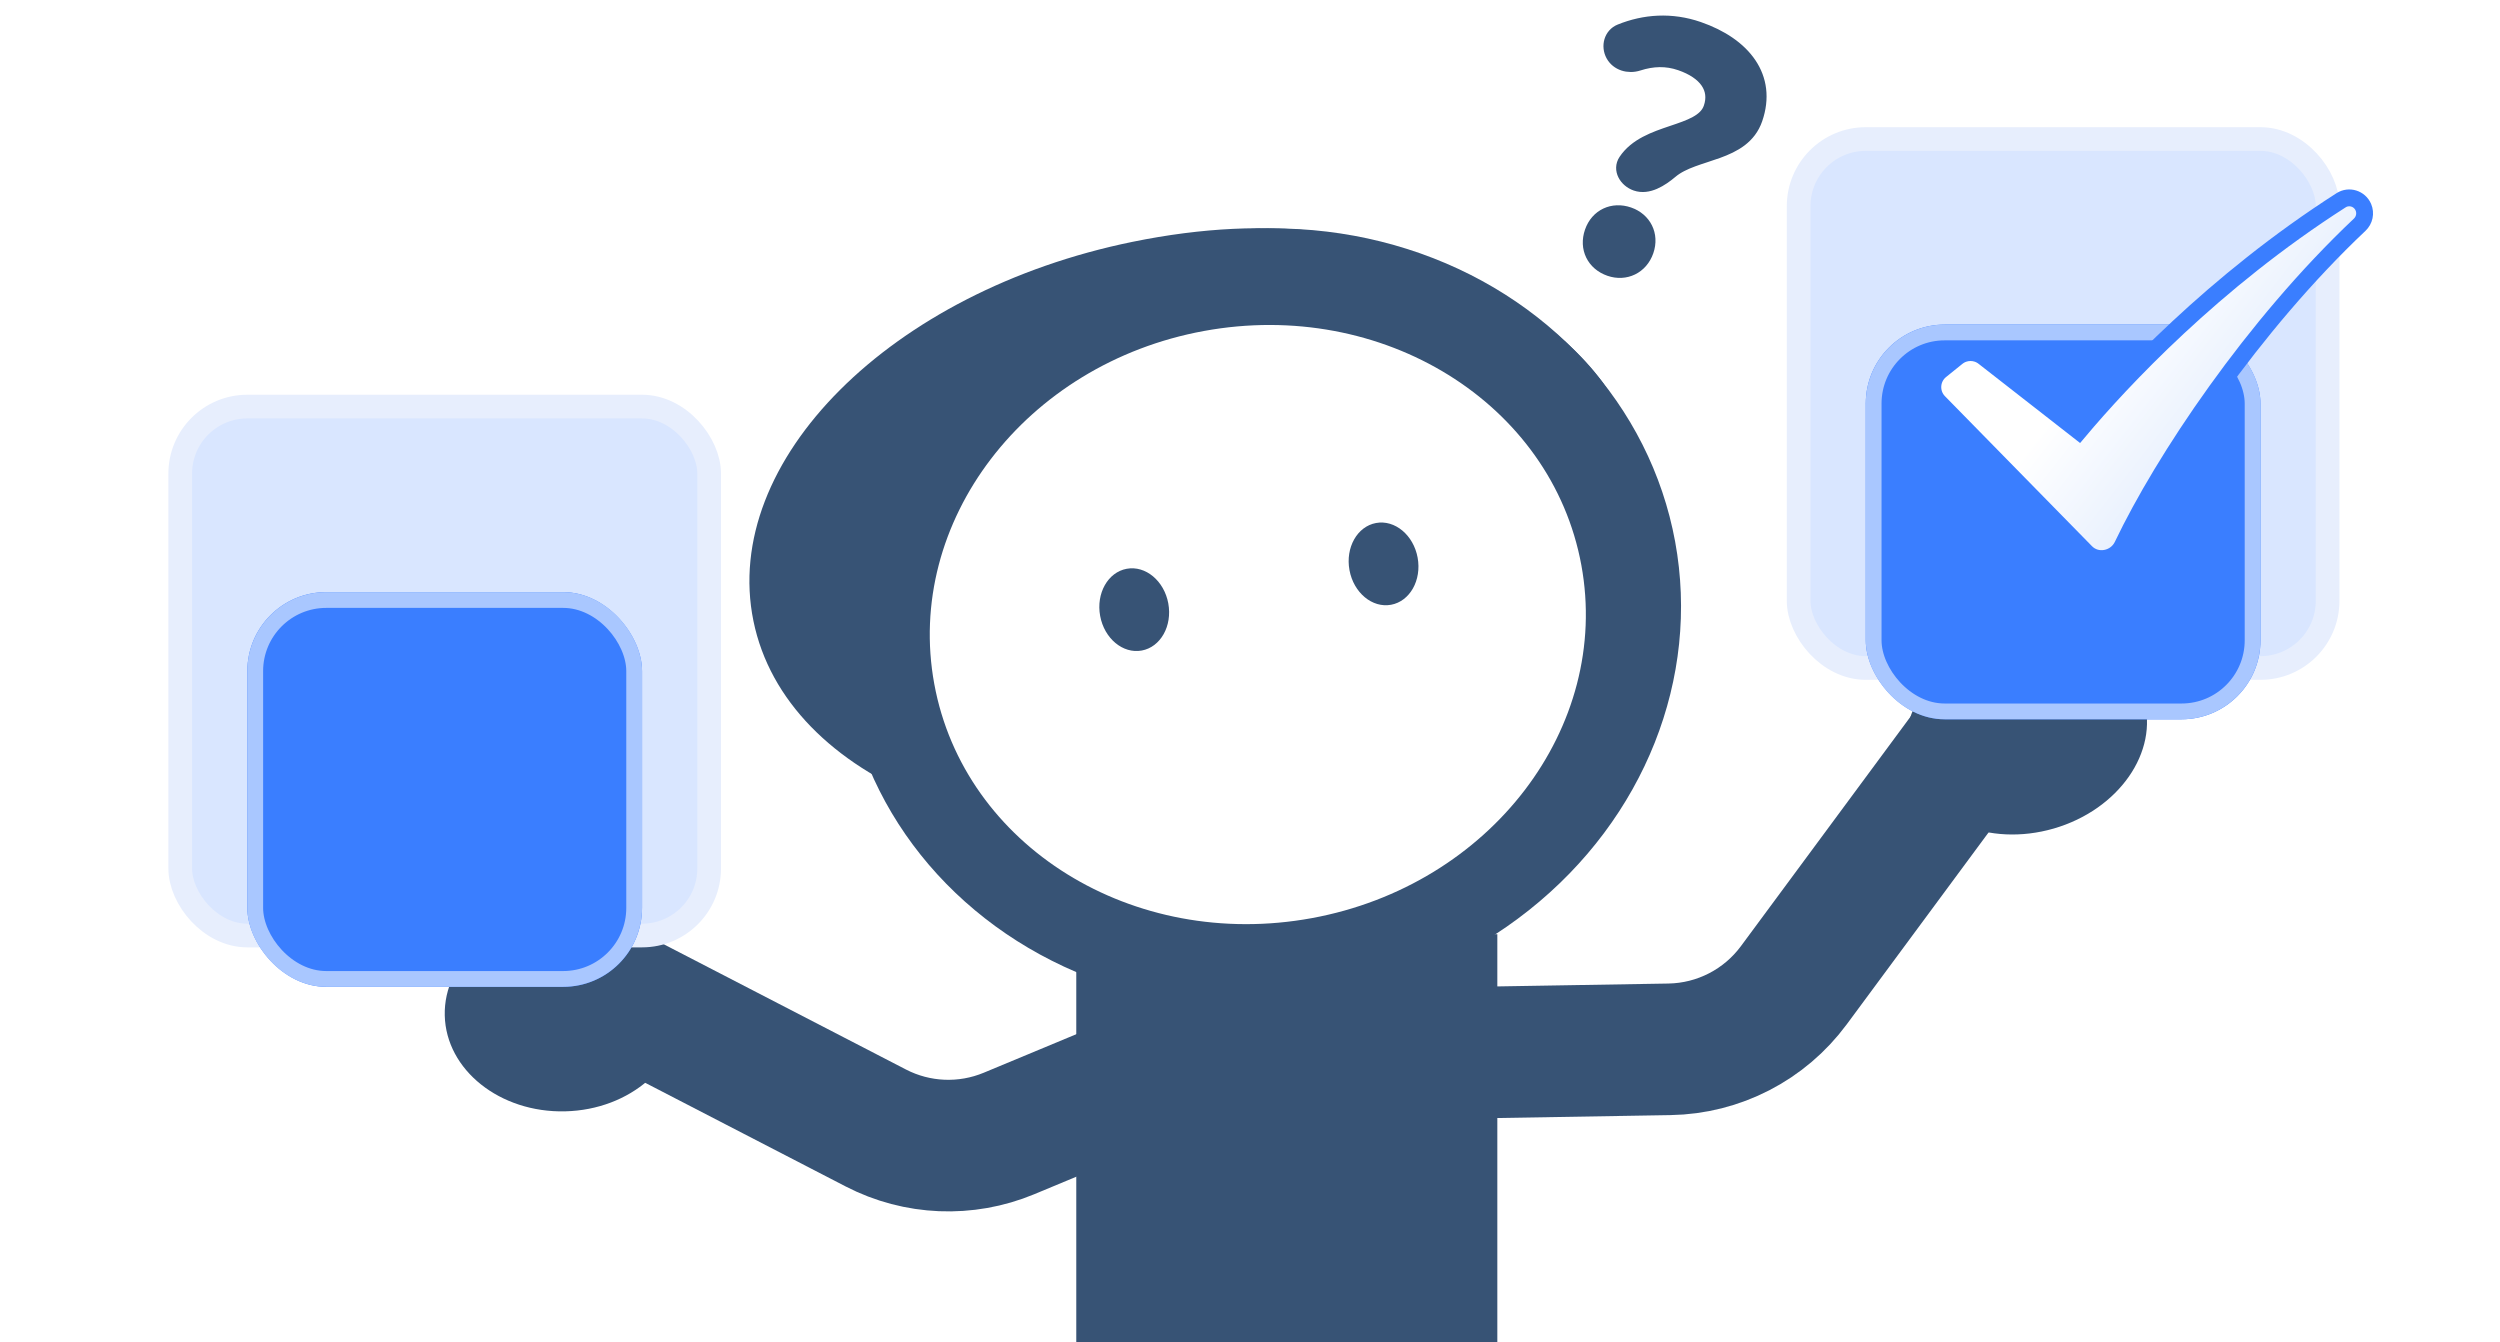
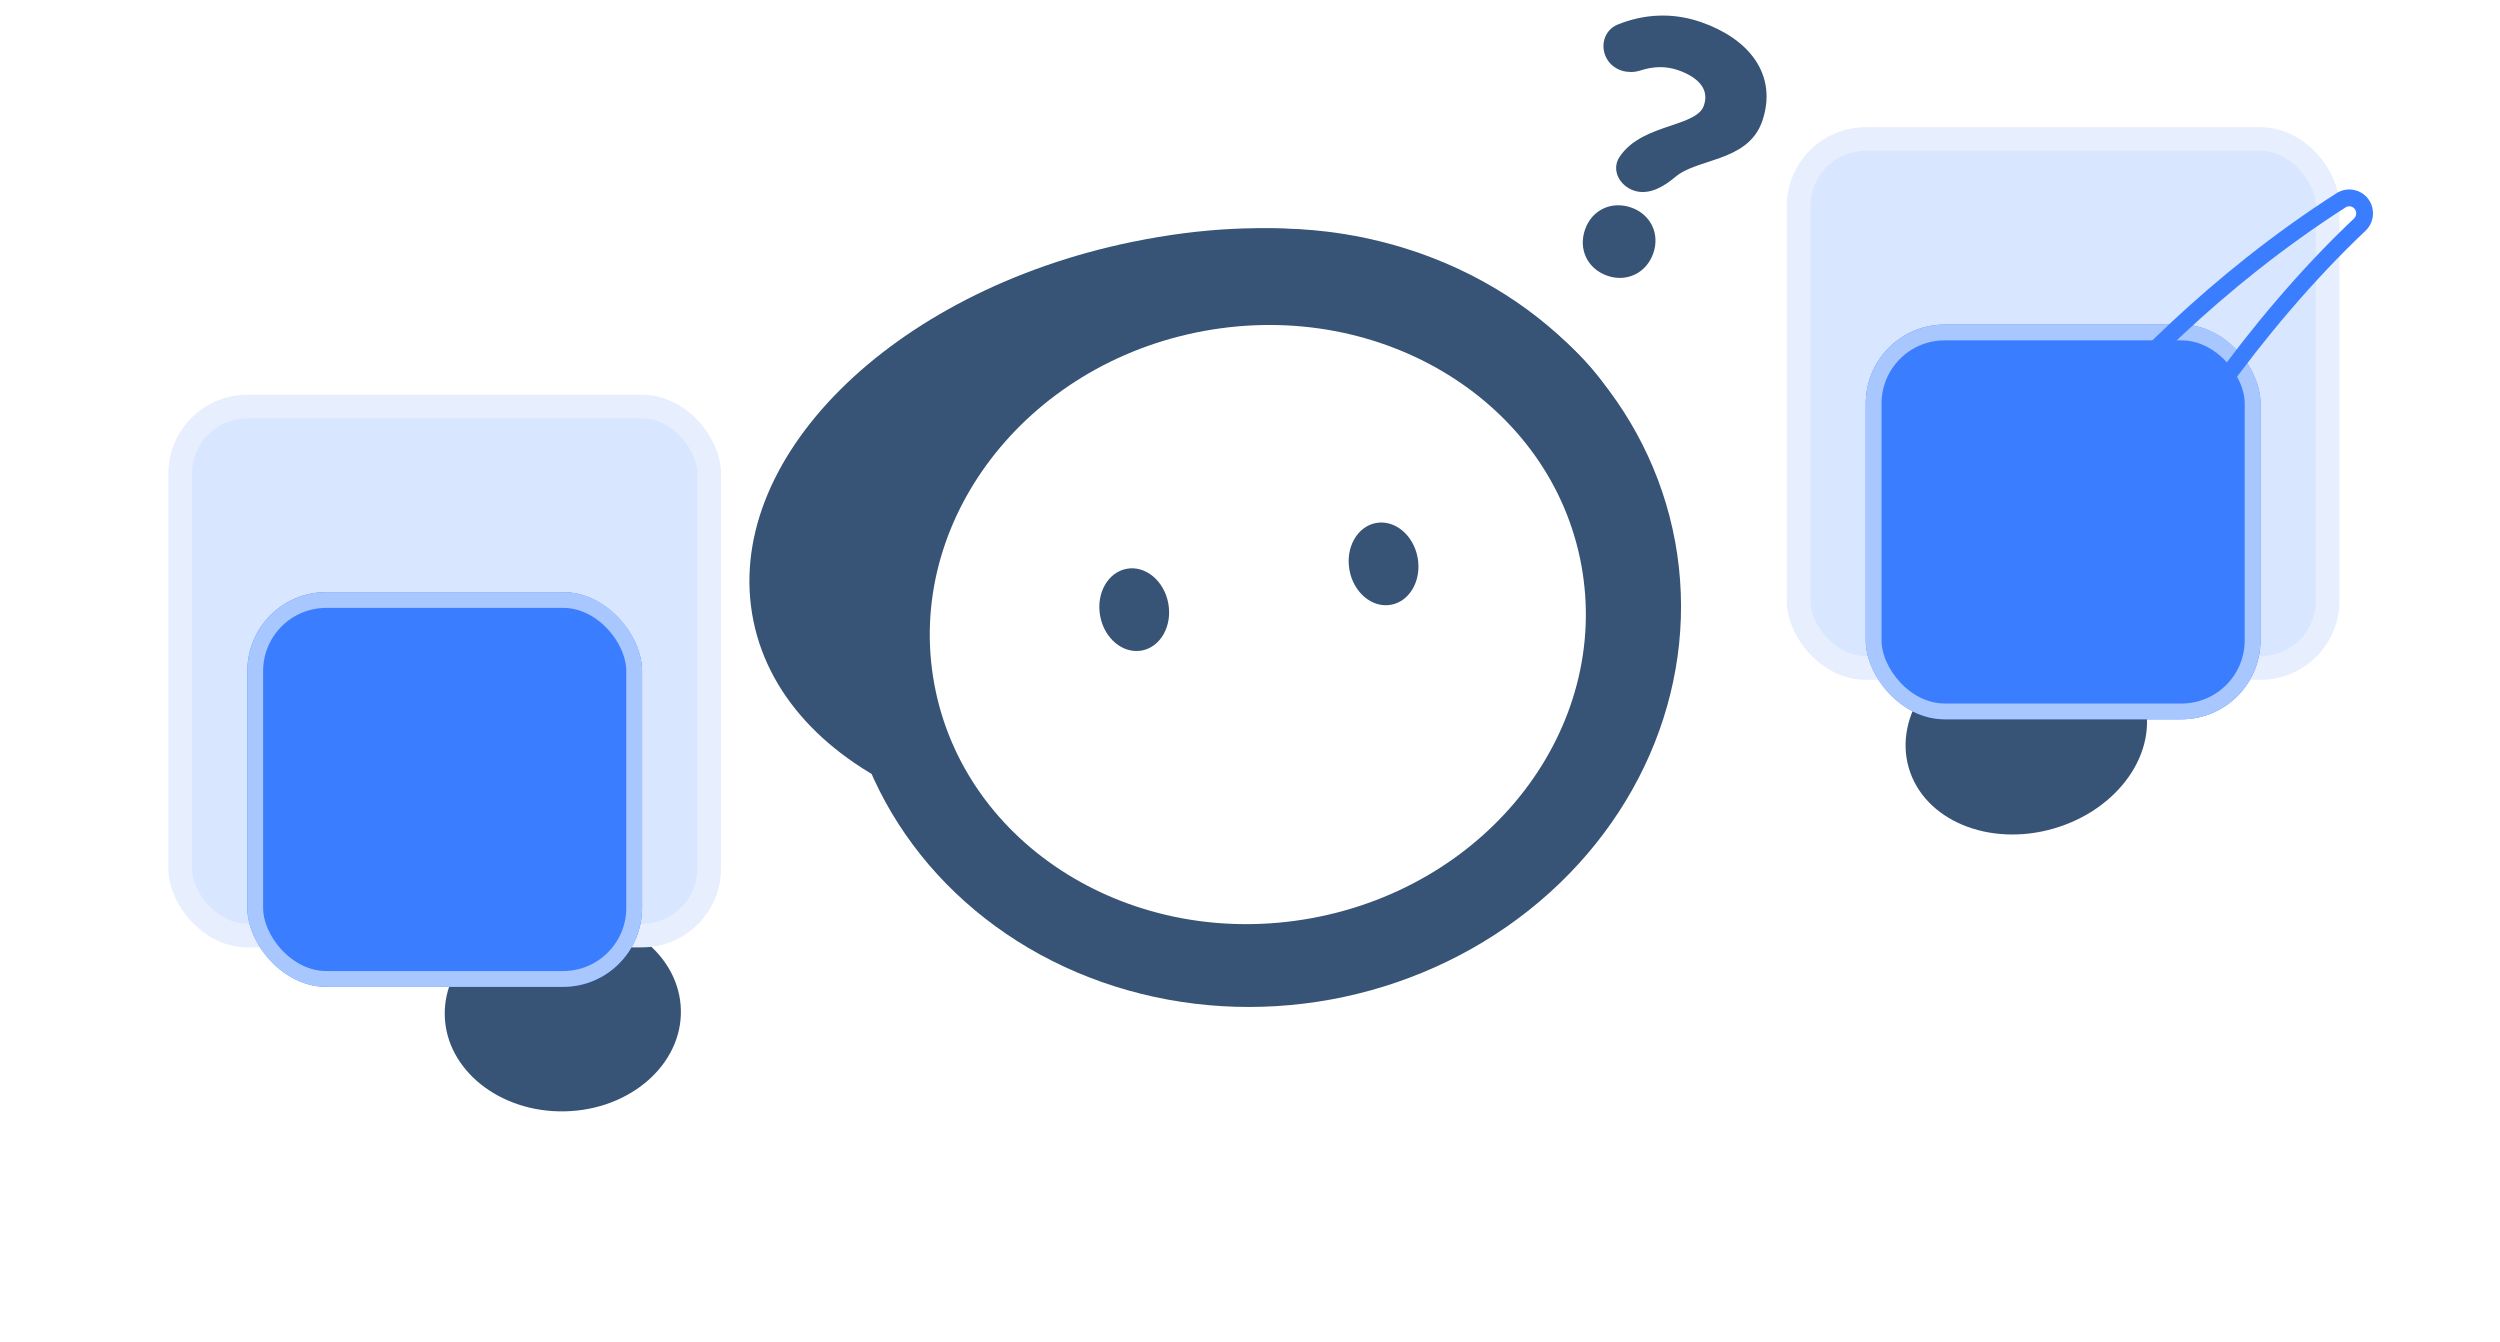
<svg xmlns="http://www.w3.org/2000/svg" width="190" height="102" viewBox="0 0 190 102" fill="none">
  <path d="M123.886 33.584C126.368 45.74 113.467 58.64 95.069 62.398C76.671 66.155 59.744 59.347 57.261 47.192C54.778 35.036 67.68 22.136 86.078 18.378C96.763 16.196 105.349 17.577 112.5 21.5C117.662 24.332 122.845 28.488 123.886 33.584Z" fill="#375375" />
  <ellipse cx="95.837" cy="46.944" rx="32" ry="29.5" transform="rotate(-10.404 95.837 46.944)" fill="#375375" />
  <ellipse cx="95.594" cy="47.467" rx="25" ry="22.685" transform="rotate(-10.404 95.594 47.467)" fill="white" />
  <ellipse cx="86.201" cy="46.334" rx="2.633" ry="3.159" transform="rotate(-10.404 86.201 46.334)" fill="#375375" />
  <ellipse cx="105.15" cy="42.855" rx="2.633" ry="3.159" transform="rotate(-10.404 105.15 42.855)" fill="#375375" />
-   <rect x="81.797" y="71" width="32" height="31" fill="#375375" />
-   <path d="M89.354 80.871L76.682 86.145C73.411 87.506 69.707 87.353 66.56 85.726L44.69 74.418" stroke="#375375" stroke-width="10" />
  <ellipse cx="42.774" cy="76.964" rx="8.975" ry="7.5" transform="rotate(-1.346 42.774 76.964)" fill="#375375" />
-   <path d="M113.496 79.974L126.881 79.748C130.616 79.685 134.109 77.886 136.329 74.882L152.5 53" stroke="#375375" stroke-width="10" />
  <ellipse cx="9.303" cy="7.5" rx="9.303" ry="7.5" transform="matrix(-0.96 0.279 0.279 0.96 160.837 45.971)" fill="#375375" />
  <rect x="13.697" y="30.9" width="40.2" height="40.2" rx="5.1" fill="#D9E6FF" stroke="#E7EEFD" stroke-width="1.8" />
  <g filter="url(#filter0_d_11811_18870)">
    <rect x="18.797" y="36" width="30" height="30" rx="6" fill="#3A7EFF" />
    <rect x="19.397" y="36.6" width="28.8" height="28.8" rx="5.4" stroke="#A9C7FF" stroke-width="1.2" />
  </g>
  <rect x="136.697" y="10.567" width="40.2" height="40.2" rx="5.1" fill="#D9E6FF" stroke="#E7EEFD" stroke-width="1.8" />
  <g filter="url(#filter1_d_11811_18870)">
    <rect x="141.797" y="15.667" width="30" height="30" rx="6" fill="#3A7EFF" />
    <rect x="142.397" y="16.267" width="28.8" height="28.8" rx="5.4" stroke="#A9C7FF" stroke-width="1.2" />
  </g>
  <g clip-path="url(#clip0_11811_18870)">
    <g filter="url(#filter2_d_11811_18870)">
-       <path d="M178.803 13.31C178.52 12.65 177.716 12.394 177.111 12.781C167.424 18.978 160.421 26.497 157.182 30.347L149.947 24.701C149.352 24.237 148.514 24.243 147.926 24.718L146.687 25.717C145.94 26.319 145.875 27.435 146.547 28.12L157.723 39.521C158.55 40.365 159.985 40.082 160.494 39.016C163.593 32.523 170.386 22.326 178.522 14.641C178.885 14.299 178.999 13.768 178.803 13.31Z" fill="url(#paint0_linear_11811_18870)" />
      <path d="M178.803 13.31C178.52 12.65 177.716 12.394 177.111 12.781C167.424 18.978 160.421 26.497 157.182 30.347L149.947 24.701C149.352 24.237 148.514 24.243 147.926 24.718L146.687 25.717C145.94 26.319 145.875 27.435 146.547 28.12L157.723 39.521C158.55 40.365 159.985 40.082 160.494 39.016C163.593 32.523 170.386 22.326 178.522 14.641C178.885 14.299 178.999 13.768 178.803 13.31Z" stroke="#3A7EFF" stroke-width="1.28" />
    </g>
  </g>
  <path d="M124.327 14.008C123.545 13.737 123.042 12.892 123.501 12.203C125.113 9.783 129.266 10.212 129.964 8.194C130.47 6.731 129.6 5.517 127.705 4.862C126.649 4.497 125.609 4.529 124.512 4.882C123.764 5.123 122.912 4.879 122.537 4.189C122.164 3.499 122.403 2.625 123.129 2.331C124.974 1.585 127.021 1.429 129.1 2.148C132.578 3.351 134.557 5.861 133.454 9.052C132.485 11.857 128.827 11.528 127.017 13.053C126.262 13.69 125.26 14.33 124.327 14.008ZM122.33 20.488C121.082 20.057 120.502 18.862 120.933 17.615C121.364 16.367 122.574 15.819 123.798 16.242C124.997 16.656 125.61 17.835 125.179 19.083C124.748 20.33 123.529 20.903 122.33 20.488Z" fill="#375375" stroke="#375375" />
  <defs>
    <filter id="filter0_d_11811_18870" x="0.797" y="27" width="66" height="66" filterUnits="userSpaceOnUse" color-interpolation-filters="sRGB">
      <feFlood flood-opacity="0" result="BackgroundImageFix" />
      <feColorMatrix in="SourceAlpha" type="matrix" values="0 0 0 0 0 0 0 0 0 0 0 0 0 0 0 0 0 0 127 0" result="hardAlpha" />
      <feOffset dy="9" />
      <feGaussianBlur stdDeviation="9" />
      <feComposite in2="hardAlpha" operator="out" />
      <feColorMatrix type="matrix" values="0 0 0 0 0 0 0 0 0 0 0 0 0 0 0 0 0 0 0.12 0" />
      <feBlend mode="normal" in2="BackgroundImageFix" result="effect1_dropShadow_11811_18870" />
      <feBlend mode="normal" in="SourceGraphic" in2="effect1_dropShadow_11811_18870" result="shape" />
    </filter>
    <filter id="filter1_d_11811_18870" x="123.797" y="6.667" width="66" height="66" filterUnits="userSpaceOnUse" color-interpolation-filters="sRGB">
      <feFlood flood-opacity="0" result="BackgroundImageFix" />
      <feColorMatrix in="SourceAlpha" type="matrix" values="0 0 0 0 0 0 0 0 0 0 0 0 0 0 0 0 0 0 127 0" result="hardAlpha" />
      <feOffset dy="9" />
      <feGaussianBlur stdDeviation="9" />
      <feComposite in2="hardAlpha" operator="out" />
      <feColorMatrix type="matrix" values="0 0 0 0 0 0 0 0 0 0 0 0 0 0 0 0 0 0 0.12 0" />
      <feBlend mode="normal" in2="BackgroundImageFix" result="effect1_dropShadow_11811_18870" />
      <feBlend mode="normal" in="SourceGraphic" in2="effect1_dropShadow_11811_18870" result="shape" />
    </filter>
    <filter id="filter2_d_11811_18870" x="144.629" y="11.959" width="37.347" height="32.762" filterUnits="userSpaceOnUse" color-interpolation-filters="sRGB">
      <feFlood flood-opacity="0" result="BackgroundImageFix" />
      <feColorMatrix in="SourceAlpha" type="matrix" values="0 0 0 0 0 0 0 0 0 0 0 0 0 0 0 0 0 0 127 0" result="hardAlpha" />
      <feOffset dx="0.813" dy="2.439" />
      <feGaussianBlur stdDeviation="0.813" />
      <feComposite in2="hardAlpha" operator="out" />
      <feColorMatrix type="matrix" values="0 0 0 0 0 0 0 0 0 0.314 0 0 0 0 0.49 0 0 0 0.12 0" />
      <feBlend mode="normal" in2="BackgroundImageFix" result="effect1_dropShadow_11811_18870" />
      <feBlend mode="normal" in="SourceGraphic" in2="effect1_dropShadow_11811_18870" result="shape" />
    </filter>
    <linearGradient id="paint0_linear_11811_18870" x1="153.912" y1="30.847" x2="162.545" y2="37.547" gradientUnits="userSpaceOnUse">
      <stop stop-color="white" />
      <stop offset="1" stop-color="#E6EFFE" />
    </linearGradient>
    <clipPath id="clip0_11811_18870">
      <rect width="40" height="36.352" fill="white" transform="translate(143.464 8.398)" />
    </clipPath>
  </defs>
</svg>